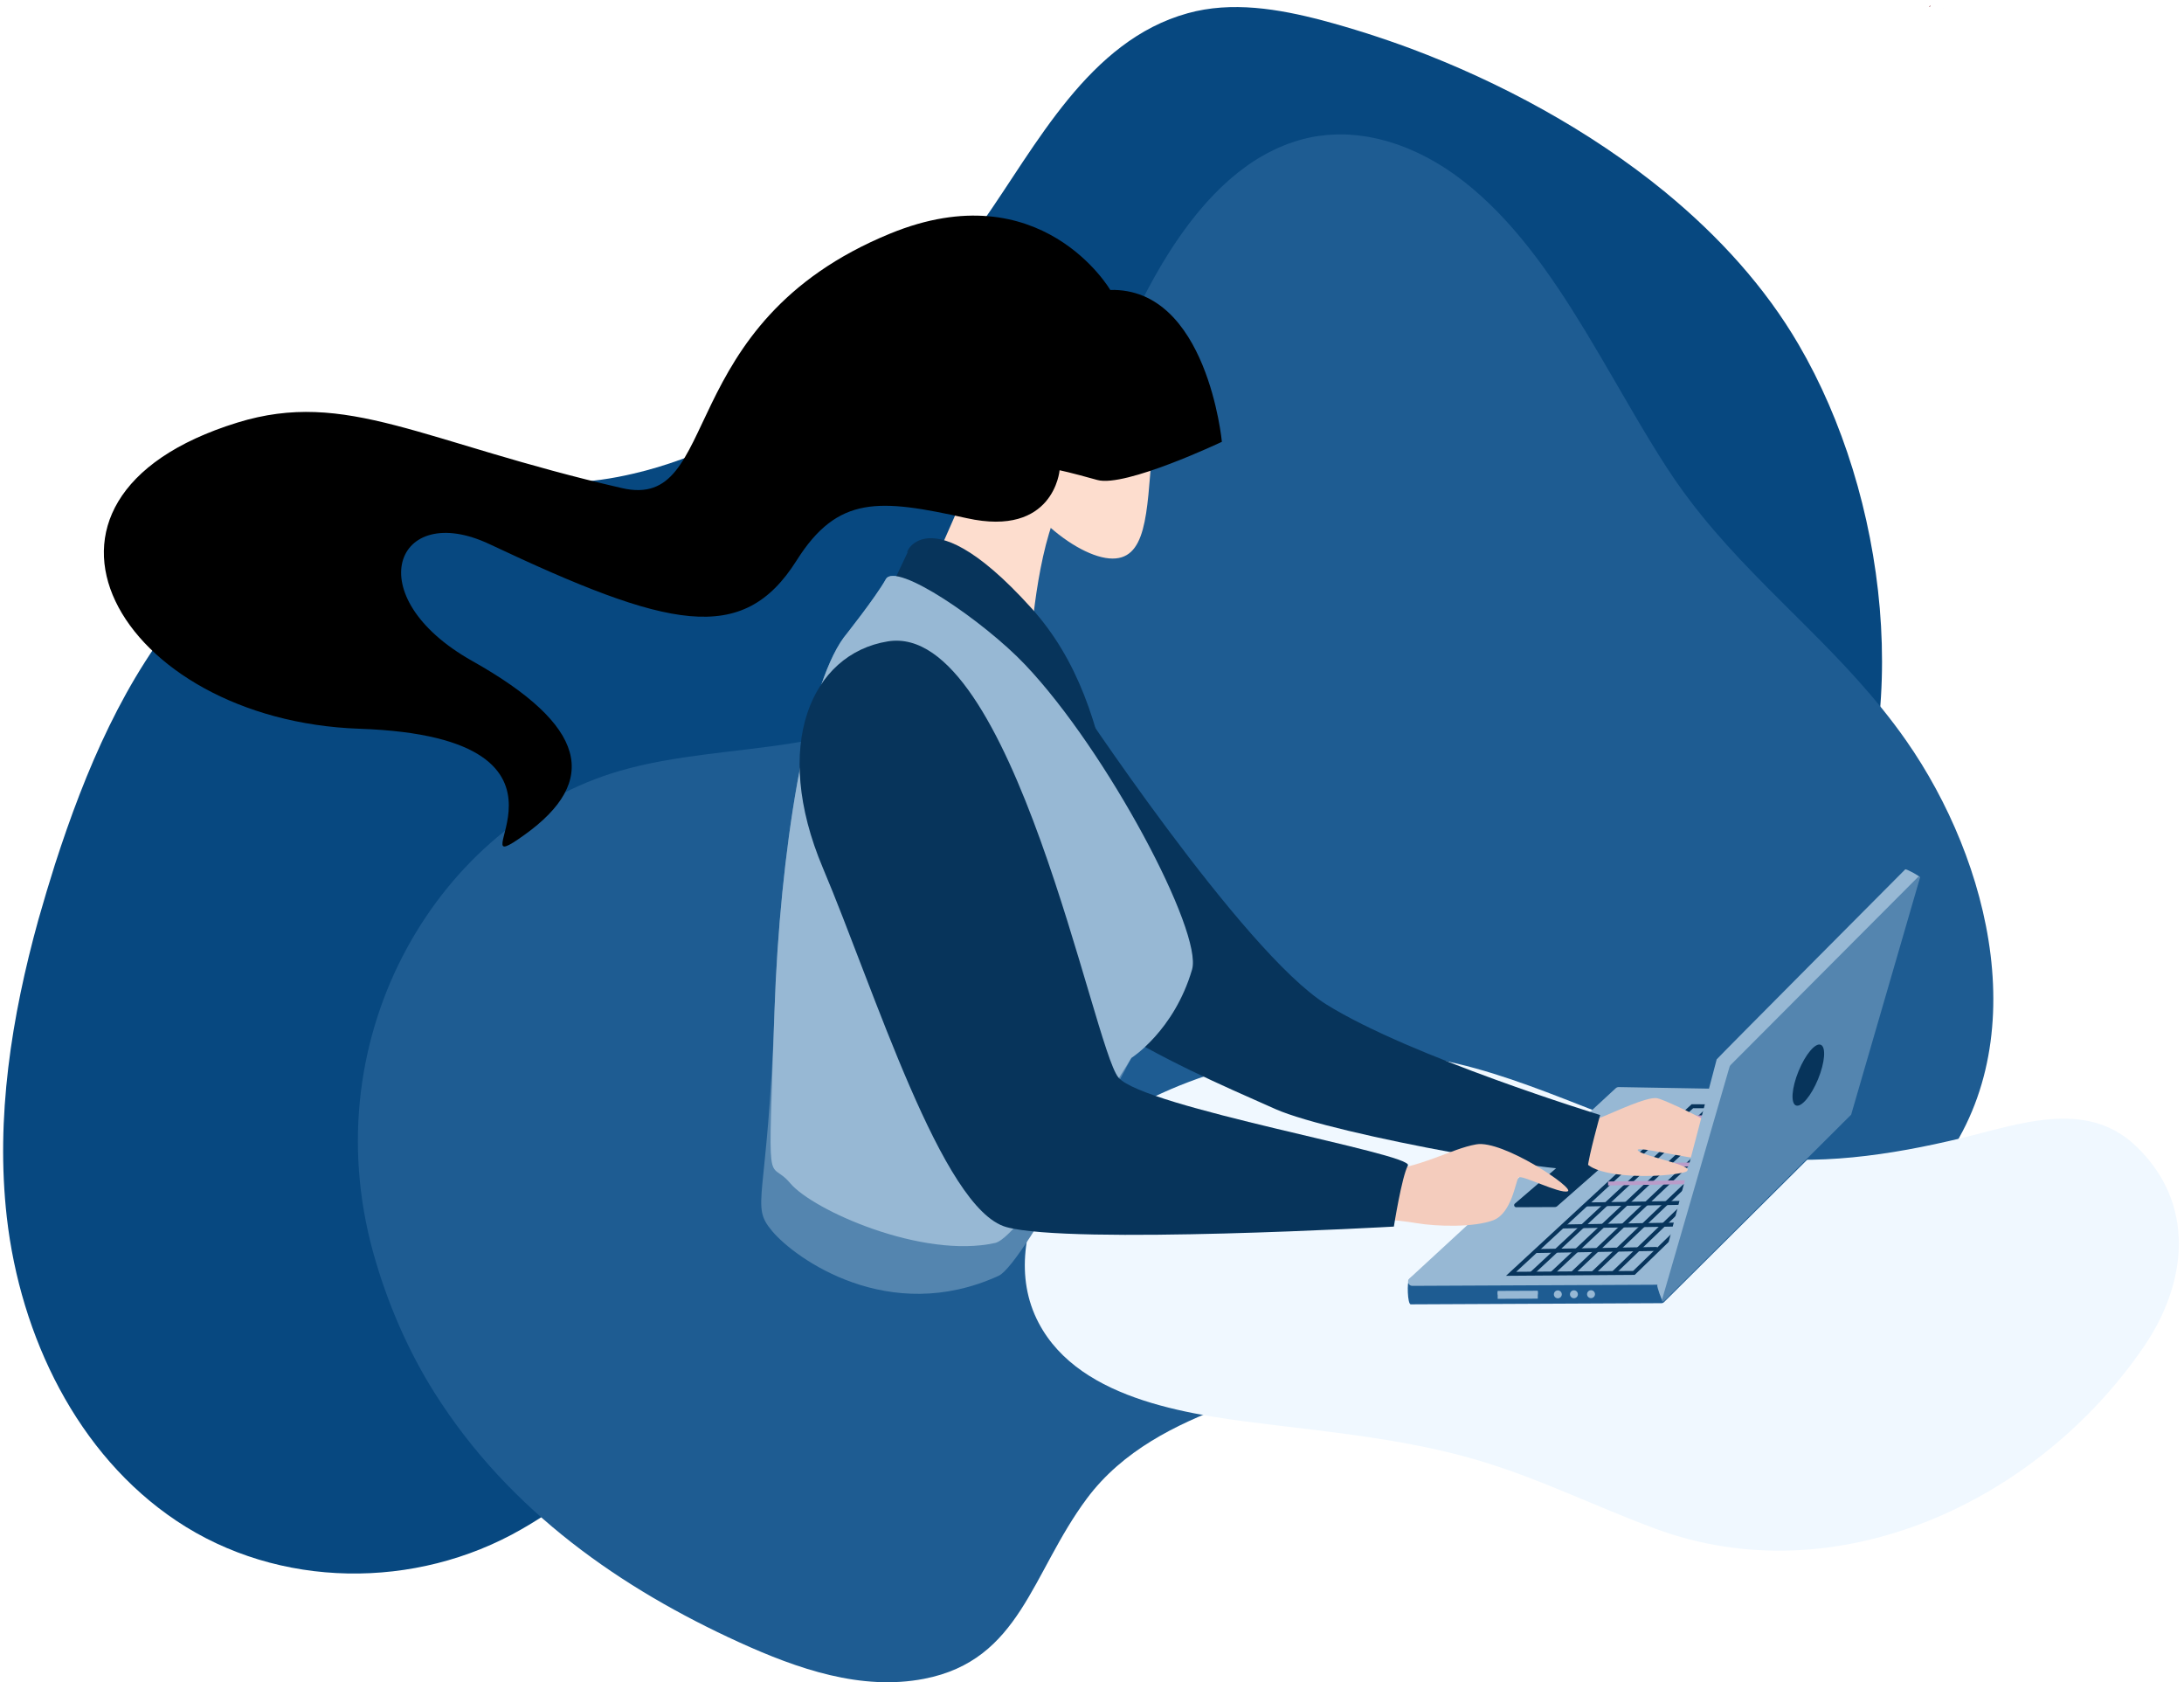
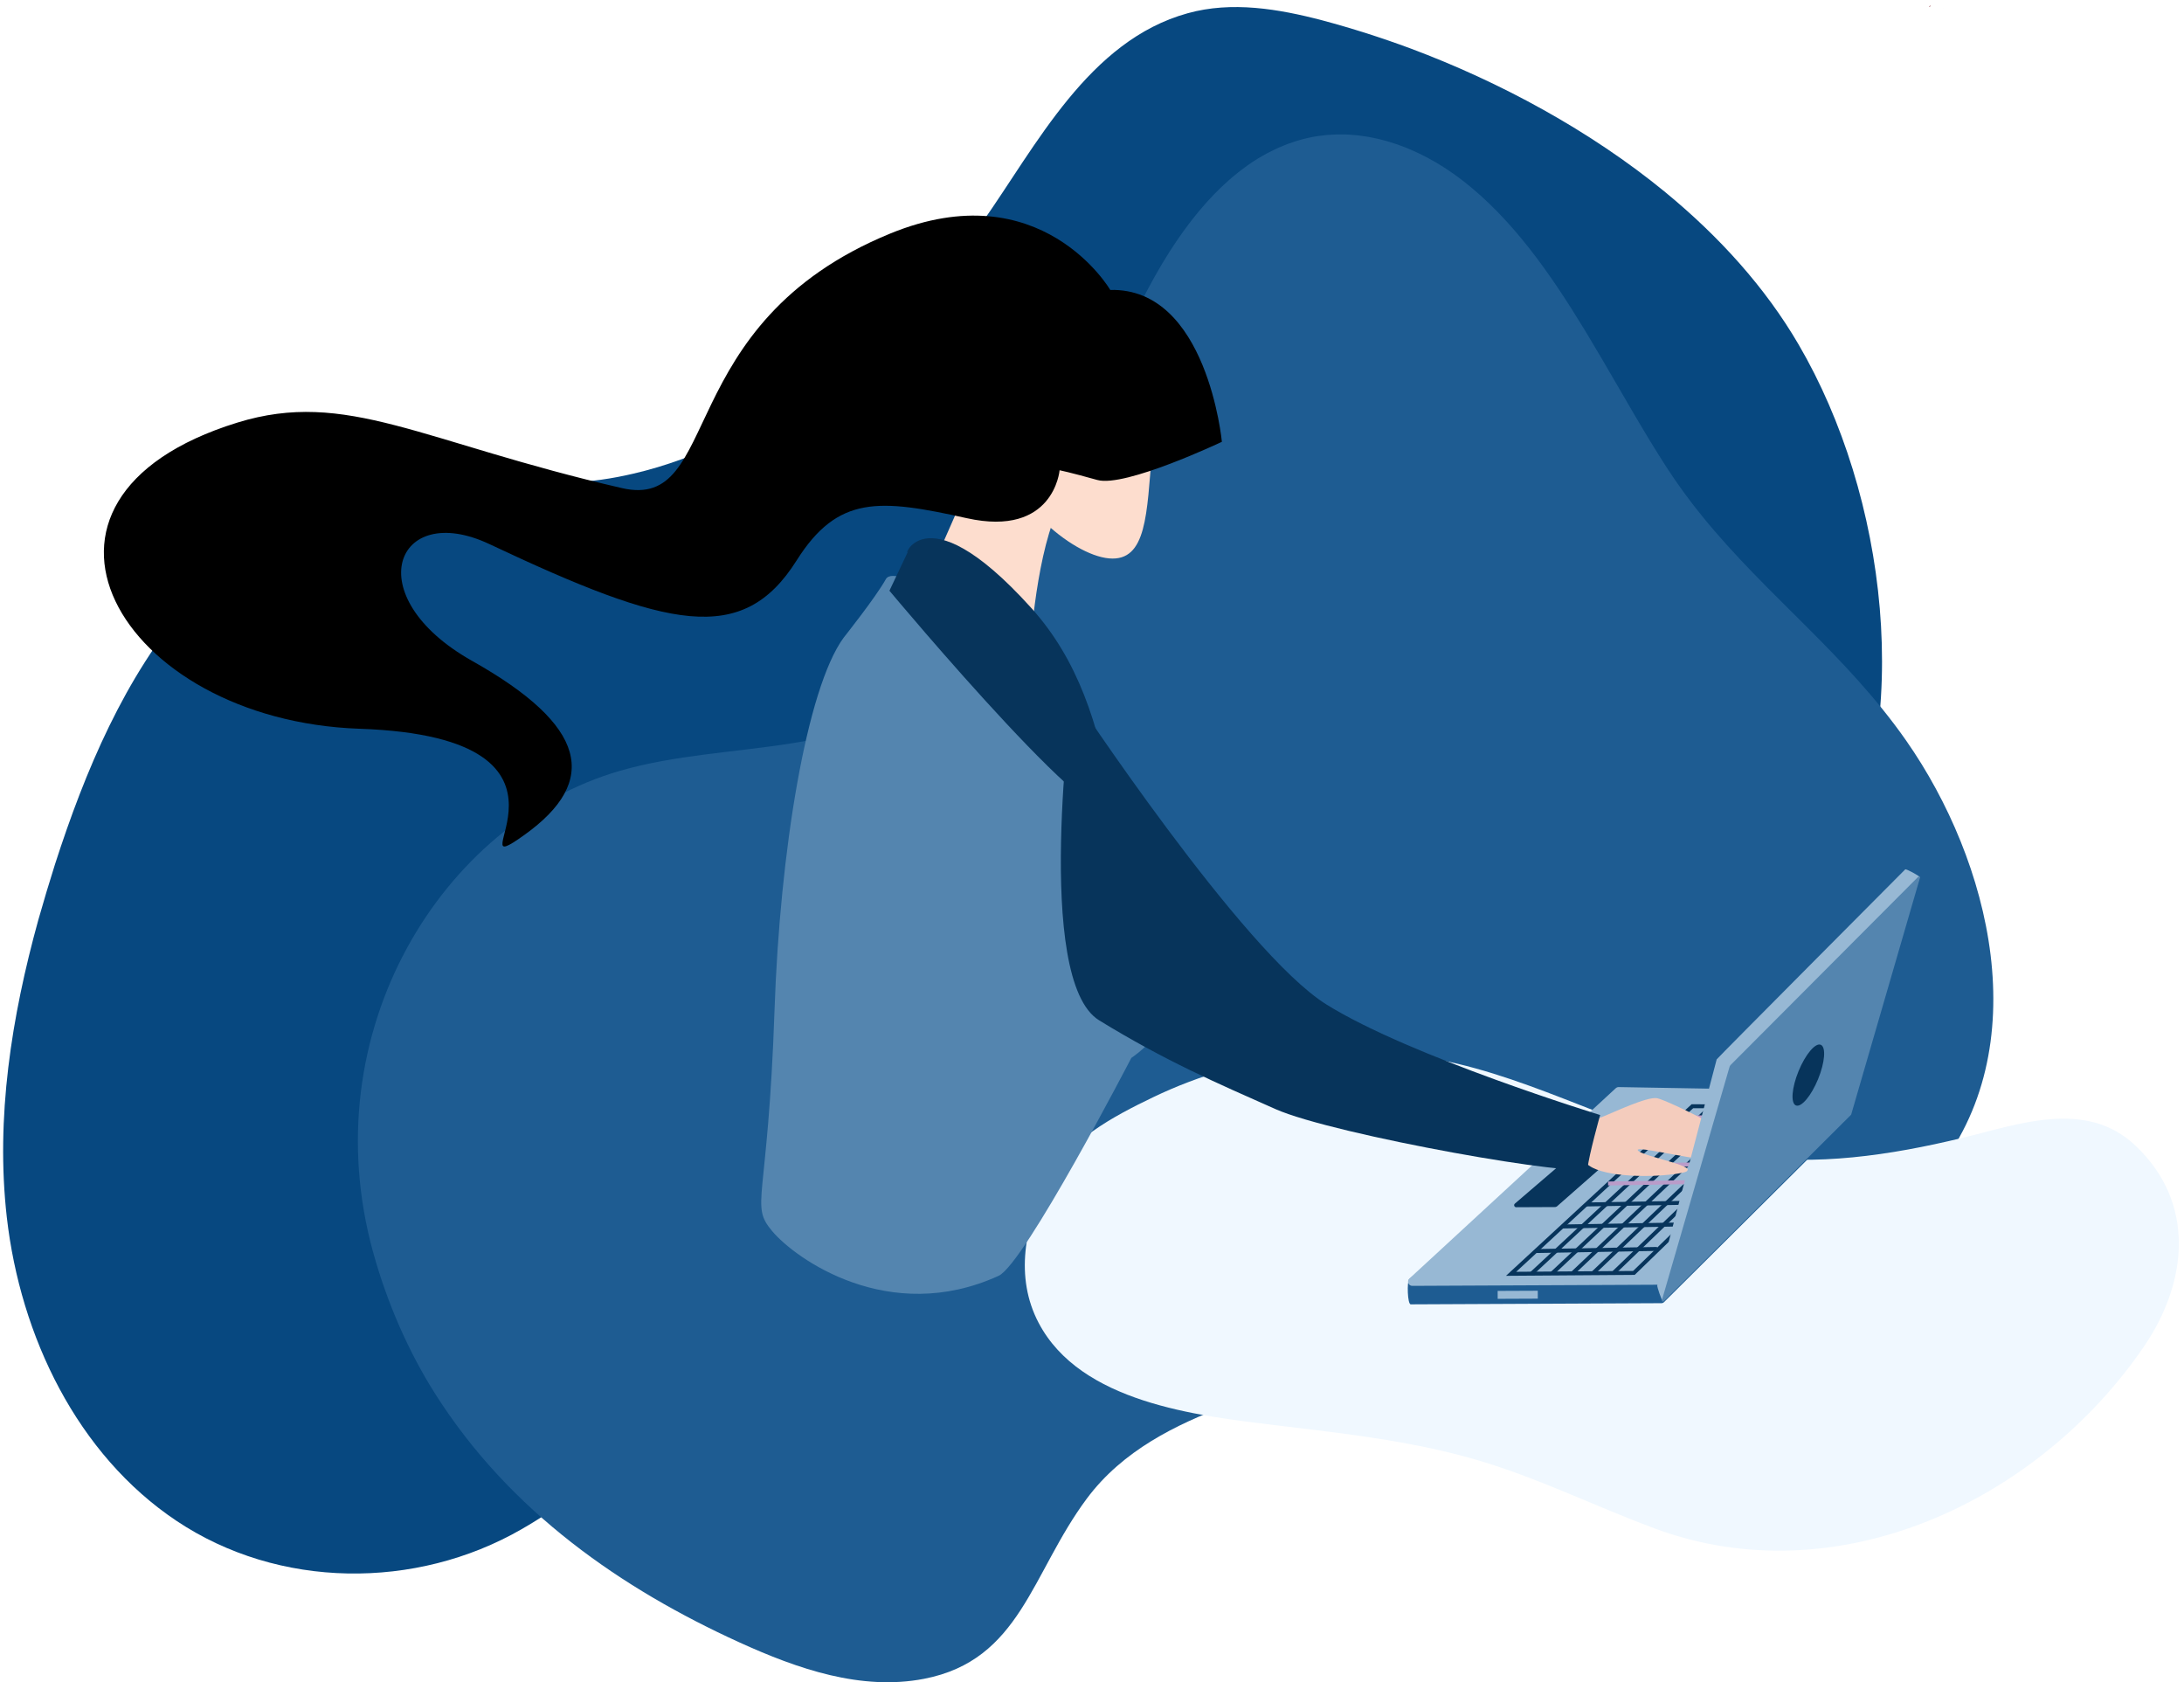
<svg xmlns="http://www.w3.org/2000/svg" width="348" height="268" viewBox="0 0 348 268" fill="none">
  <g clip-path="url(#clip0_398_991)">
    <path fill-rule="evenodd" clip-rule="evenodd" d="M6.11 146.536C6.945 143.578 7.84 140.623 8.761 137.699C13.583 122.757 19.834 107.911 30.092 96.001C40.352 84.091 55.166 75.365 70.892 75.451C73.946 75.477 76.986 75.82 80.027 76.163C83.489 76.554 86.95 76.946 90.434 76.865C93.996 76.782 97.513 76.26 100.974 75.444C106.082 74.263 111.063 72.378 115.822 70.136C136.824 60.2 147.796 47.811 156.46 35.508C165.156 23.181 173.466 6.46 189.248 2.11C196.242 0.16 203.708 1.403 210.723 3.25C215.33 4.48 220.049 5.976 224.788 7.732C239.036 13.066 253.366 20.798 265.366 30.627L265.394 30.656C273.937 37.682 281.285 45.788 286.592 54.887C300.646 78.933 305.092 114.556 292.384 139.921C288.6 147.473 283.171 154.253 275.824 159.697C258.657 172.421 238.641 175.727 217.788 176.469C211.194 176.695 204.17 176.042 197.046 175.388C183.16 174.111 168.894 172.825 156.705 178.009C140.508 184.859 127.716 199.885 116.468 212.879C106.484 224.36 96.288 236.094 83.078 243.636C66.254 253.303 44.432 253.174 28.14 242.299C12.304 231.725 3.253 212.889 1.087 193.942C-0.717 178.07 1.829 162.017 6.11 146.536Z" fill="#074880" />
    <path fill-rule="evenodd" clip-rule="evenodd" d="M59.469 199.549C61.728 207.694 65.124 215.371 69.269 221.933C81.249 240.899 99.209 253.168 117.76 261.623C127.155 265.905 137.239 269.379 147.225 267.455C162.641 264.482 164.306 250.663 173.172 238.746C178.897 231.051 187.441 226.932 195.422 223.92C224.536 212.931 255.361 210.625 284.806 201.068C293.262 198.324 301.943 194.729 308.112 187.202C324.782 166.865 317.084 137.094 303.738 117.997C294.143 104.267 281.534 94.934 271.221 82.225C270.768 81.666 270.319 81.101 269.875 80.529C269.806 80.44 269.738 80.349 269.67 80.259C269.295 79.773 268.925 79.282 268.558 78.785C268.423 78.603 268.29 78.419 268.157 78.236C267.843 77.804 267.532 77.367 267.225 76.926C267.098 76.745 266.971 76.564 266.845 76.381C266.425 75.771 266.009 75.153 265.602 74.524C262.029 69.003 258.692 63.049 255.245 57.17C254.461 55.833 253.671 54.498 252.871 53.174L252.516 52.589C246.981 43.482 240.953 34.889 233.093 28.789L233.067 28.769C232.667 28.459 232.26 28.159 231.849 27.864C231.72 27.771 231.589 27.68 231.459 27.589C231.155 27.376 230.849 27.167 230.539 26.963C230.401 26.873 230.265 26.782 230.127 26.693C229.757 26.457 229.385 26.227 229.011 26.003L228.811 25.881C228.371 25.624 227.927 25.376 227.48 25.138C227.355 25.072 227.23 25.008 227.105 24.944C226.769 24.77 226.433 24.602 226.094 24.439C225.949 24.369 225.805 24.301 225.66 24.234C225.293 24.064 224.924 23.902 224.554 23.747C224.457 23.706 224.361 23.663 224.264 23.623C223.798 23.433 223.329 23.253 222.858 23.086C222.751 23.047 222.642 23.013 222.534 22.976C222.164 22.849 221.793 22.728 221.42 22.616C221.274 22.571 221.129 22.529 220.983 22.486C220.615 22.381 220.245 22.285 219.875 22.193C219.758 22.165 219.641 22.133 219.524 22.106C219.041 21.995 218.555 21.895 218.068 21.809C217.992 21.796 217.915 21.786 217.838 21.774C217.428 21.704 217.018 21.645 216.606 21.597C216.461 21.579 216.316 21.564 216.17 21.549C215.804 21.511 215.437 21.481 215.07 21.46C214.937 21.452 214.805 21.442 214.673 21.436C214.603 21.432 214.533 21.426 214.463 21.423C214.21 21.415 213.957 21.421 213.705 21.419C213.493 21.419 213.281 21.412 213.069 21.415C212.74 21.423 212.412 21.445 212.084 21.465C211.886 21.477 211.687 21.482 211.489 21.499C211.129 21.53 210.767 21.579 210.407 21.628C210.242 21.649 210.077 21.663 209.913 21.688C209.393 21.769 208.873 21.867 208.354 21.984L208.342 21.987C207.815 22.106 207.295 22.246 206.78 22.399C206.62 22.447 206.462 22.503 206.302 22.553C205.949 22.666 205.597 22.783 205.249 22.911C205.067 22.979 204.886 23.051 204.706 23.123C204.381 23.251 204.059 23.385 203.739 23.526C203.561 23.606 203.382 23.686 203.205 23.768C202.877 23.923 202.553 24.085 202.23 24.253C202.073 24.333 201.915 24.413 201.76 24.497C201.37 24.707 200.985 24.931 200.603 25.162C200.521 25.212 200.438 25.256 200.357 25.306C199.892 25.594 199.433 25.896 198.979 26.211C198.875 26.283 198.773 26.361 198.67 26.435C198.326 26.679 197.984 26.93 197.646 27.19C197.496 27.305 197.35 27.424 197.202 27.542C196.912 27.773 196.623 28.009 196.338 28.251C196.183 28.383 196.028 28.517 195.875 28.651C195.596 28.896 195.32 29.146 195.046 29.401C194.9 29.536 194.754 29.671 194.608 29.809C194.311 30.094 194.018 30.387 193.726 30.683C193.614 30.797 193.499 30.907 193.388 31.022C192.988 31.438 192.592 31.862 192.201 32.299L192.059 32.463C191.719 32.845 191.384 33.234 191.054 33.631C190.924 33.786 190.798 33.945 190.67 34.101C190.422 34.406 190.176 34.712 189.933 35.024C189.791 35.206 189.651 35.389 189.51 35.574C189.283 35.871 189.058 36.174 188.836 36.477C188.696 36.669 188.556 36.86 188.417 37.054C188.191 37.37 187.969 37.689 187.747 38.012C187.621 38.196 187.494 38.376 187.368 38.562C187.101 38.959 186.837 39.362 186.575 39.768C186.511 39.868 186.445 39.964 186.381 40.064L186.357 40.102C185.999 40.663 185.647 41.235 185.301 41.812C185.185 42.005 185.071 42.2 184.955 42.394C184.71 42.81 184.467 43.228 184.227 43.651C184.114 43.849 184.001 44.047 183.889 44.247C183.56 44.837 183.235 45.43 182.917 46.03C182.878 46.102 182.841 46.176 182.803 46.248C182.508 46.806 182.22 47.368 181.934 47.934C181.898 48.007 181.86 48.077 181.824 48.149H181.827C179.857 52.079 178.107 56.168 176.555 60.216C170.033 77.231 164.555 96.093 152.111 107.406C136.841 121.293 116.359 117.676 98.689 122.826C70.334 131.092 49.742 164.452 59.469 199.549Z" fill="#1E5C92" />
    <path fill-rule="evenodd" clip-rule="evenodd" d="M226.402 230.4C218.81 228.86 211.15 228.01 203.374 227.07C190.6 225.527 172.185 223.436 165.504 210.76C161.657 203.464 163.297 195.104 166.894 188.085C170.178 181.687 177.318 177.887 183.723 174.808C198.642 167.632 216.056 165.648 232.18 169.451C247.703 173.114 261.883 181.691 277.651 184.066C289.333 185.828 301.168 184.047 312.553 181.31C321.58 179.138 332.37 175.034 340.265 182.509C350.033 191.751 348.473 204.46 341.637 214.487C324.706 239.304 292.655 254.234 263.739 243.527C254.085 239.952 244.889 235.341 235.011 232.492C232.148 231.666 229.281 230.983 226.401 230.399" fill="#F0F8FF" />
    <path fill-rule="evenodd" clip-rule="evenodd" d="M307.402 1.069L307.432 1.098L307.596 0.931L307.566 0.902L307.402 1.069Z" fill="#985A5D" />
    <mask id="mask0_398_991" style="mask-type:luminance" maskUnits="userSpaceOnUse" x="308" y="0" width="1" height="1">
      <path d="M308.145 0.6C308.146 0.603 308.149 0.604 308.151 0.604C308.148 0.603 308.145 0.601 308.143 0.598C308.143 0.601 308.144 0.601 308.145 0.601V0.6Z" fill="white" />
    </mask>
    <g mask="url(#mask0_398_991)">
-       <path fill-rule="evenodd" clip-rule="evenodd" d="M307.985 0.756L307.992 0.763L308.153 0.601L308.146 0.594L307.985 0.756Z" fill="#A16568" />
-     </g>
+       </g>
    <mask id="mask1_398_991" style="mask-type:luminance" maskUnits="userSpaceOnUse" x="307" y="1" width="1" height="1">
      <path d="M307.664 1.116L307.767 1.189C307.741 1.172 307.714 1.15 307.687 1.133L307.656 1.107H307.653L307.664 1.116V1.116Z" fill="white" />
    </mask>
    <g mask="url(#mask1_398_991)">
      <path fill-rule="evenodd" clip-rule="evenodd" d="M307.49 1.256L307.544 1.308L307.728 1.122L307.674 1.07L307.49 1.256Z" fill="#A86F73" />
    </g>
-     <path fill-rule="evenodd" clip-rule="evenodd" d="M307.392 1.063L307.439 1.109L307.608 0.937L307.561 0.891L307.392 1.063Z" fill="#B27A7F" />
+     <path fill-rule="evenodd" clip-rule="evenodd" d="M307.392 1.063L307.439 1.109L307.608 0.937L307.561 0.891Z" fill="#B27A7F" />
    <mask id="mask2_398_991" style="mask-type:luminance" maskUnits="userSpaceOnUse" x="308" y="0" width="1" height="1">
      <path d="M308.196 0.636L308.17 0.619L308.166 0.617L308.196 0.637V0.636Z" fill="white" />
    </mask>
    <g mask="url(#mask2_398_991)">
      <path fill-rule="evenodd" clip-rule="evenodd" d="M308.016 0.769L308.041 0.793L308.205 0.627L308.18 0.602L308.016 0.769Z" fill="#BA8588" />
    </g>
    <mask id="mask3_398_991" style="mask-type:luminance" maskUnits="userSpaceOnUse" x="308" y="0" width="1" height="1">
      <path d="M308.18 0.629L308.259 0.679H308.26C308.245 0.669 308.23 0.66 308.214 0.649L308.196 0.636L308.17 0.619L308.18 0.629Z" fill="white" />
    </mask>
    <g mask="url(#mask3_398_991)">
      <path fill-rule="evenodd" clip-rule="evenodd" d="M308.021 0.77L308.097 0.845L308.29 0.649L308.214 0.574L308.021 0.77Z" fill="#C08E92" />
    </g>
    <mask id="mask4_398_991" style="mask-type:luminance" maskUnits="userSpaceOnUse" x="307" y="1" width="1" height="1">
      <path d="M307.698 1.144C307.733 1.166 307.767 1.189 307.802 1.209L307.688 1.135L307.698 1.145V1.144Z" fill="white" />
    </mask>
    <g mask="url(#mask4_398_991)">
      <path fill-rule="evenodd" clip-rule="evenodd" d="M307.532 1.276L307.598 1.341L307.783 1.153L307.718 1.088L307.532 1.276Z" fill="#C7959A" />
    </g>
    <path fill-rule="evenodd" clip-rule="evenodd" d="M307.397 1.06L307.439 1.102L307.601 0.938L307.558 0.896L307.397 1.06Z" fill="#CD9EA3" />
    <mask id="mask5_398_991" style="mask-type:luminance" maskUnits="userSpaceOnUse" x="307" y="1" width="1" height="1">
      <path d="M307.712 1.156C307.756 1.182 307.799 1.209 307.843 1.231C307.835 1.228 307.829 1.224 307.825 1.22H307.823C307.813 1.216 307.803 1.208 307.794 1.2L307.694 1.141C307.699 1.145 307.705 1.153 307.711 1.156H307.712Z" fill="white" />
    </mask>
    <g mask="url(#mask5_398_991)">
      <path fill-rule="evenodd" clip-rule="evenodd" d="M307.552 1.284L307.63 1.362L307.82 1.17L307.742 1.092L307.552 1.284Z" fill="#D4A7AD" />
    </g>
    <path fill-rule="evenodd" clip-rule="evenodd" d="M307.393 1.059L307.444 1.109L307.607 0.944L307.556 0.893L307.393 1.059Z" fill="#D9AEB5" />
    <mask id="mask6_398_991" style="mask-type:luminance" maskUnits="userSpaceOnUse" x="307" y="0" width="1" height="1">
      <path d="M307.718 0.659L307.828 0.72L307.826 0.719L307.791 0.699L307.772 0.687L307.709 0.652L307.719 0.659H307.718Z" fill="white" />
    </mask>
    <g mask="url(#mask6_398_991)">
      <path fill-rule="evenodd" clip-rule="evenodd" d="M307.57 0.794L307.664 0.887L307.862 0.687L307.767 0.594L307.57 0.794Z" fill="#DEB5BD" />
    </g>
    <mask id="mask7_398_991" style="mask-type:luminance" maskUnits="userSpaceOnUse" x="307" y="1" width="1" height="1">
      <path d="M307.723 1.163L307.73 1.171C307.797 1.206 307.867 1.247 307.935 1.281C307.942 1.285 307.947 1.289 307.95 1.289C307.946 1.284 307.94 1.283 307.936 1.28C307.865 1.243 307.791 1.2 307.72 1.16L307.723 1.163Z" fill="white" />
    </mask>
    <g mask="url(#mask7_398_991)">
      <path fill-rule="evenodd" clip-rule="evenodd" d="M307.581 1.299L307.673 1.39L307.867 1.193L307.776 1.102L307.581 1.299Z" fill="#E4BBC2" />
    </g>
    <mask id="mask8_398_991" style="mask-type:luminance" maskUnits="userSpaceOnUse" x="307" y="1" width="1" height="1">
      <path d="M307.732 1.174C307.788 1.205 307.846 1.233 307.905 1.263C307.845 1.231 307.785 1.197 307.725 1.166L307.732 1.174V1.174Z" fill="white" />
    </mask>
    <g mask="url(#mask8_398_991)">
      <path fill-rule="evenodd" clip-rule="evenodd" d="M307.59 1.302L307.669 1.381L307.854 1.194L307.775 1.115L307.59 1.302Z" fill="#E6C0C7" />
    </g>
    <mask id="mask9_398_991" style="mask-type:luminance" maskUnits="userSpaceOnUse" x="307" y="1" width="1" height="1">
      <path d="M307.739 1.182L307.931 1.276L307.927 1.273L307.728 1.17L307.739 1.182V1.182Z" fill="white" />
    </mask>
    <g mask="url(#mask9_398_991)">
      <path fill-rule="evenodd" clip-rule="evenodd" d="M307.596 1.304L307.692 1.399L307.886 1.203L307.79 1.107L307.596 1.304Z" fill="#ECC6CE" />
    </g>
    <mask id="mask10_398_991" style="mask-type:luminance" maskUnits="userSpaceOnUse" x="307" y="0" width="1" height="1">
      <path d="M307.736 0.68C307.737 0.681 307.739 0.681 307.74 0.681L307.863 0.74L307.857 0.737C307.857 0.737 307.854 0.737 307.853 0.735L307.733 0.676L307.736 0.679V0.68Z" fill="white" />
    </mask>
    <g mask="url(#mask10_398_991)">
      <path fill-rule="evenodd" clip-rule="evenodd" d="M307.604 0.807L307.703 0.905L307.896 0.709L307.797 0.611L307.604 0.807Z" fill="#EFCAD2" />
    </g>
    <mask id="mask11_398_991" style="mask-type:luminance" maskUnits="userSpaceOnUse" x="307" y="1" width="1" height="1">
      <path d="M307.755 1.193C307.833 1.231 307.91 1.266 307.989 1.302V1.3L307.74 1.182L307.754 1.193H307.755Z" fill="white" />
    </mask>
    <g mask="url(#mask11_398_991)">
      <path fill-rule="evenodd" clip-rule="evenodd" d="M307.612 1.311L307.707 1.405L307.898 1.213L307.802 1.119L307.612 1.311Z" fill="#F2CFD8" />
    </g>
    <mask id="mask12_398_991" style="mask-type:luminance" maskUnits="userSpaceOnUse" x="307" y="0" width="1" height="1">
      <path d="M307.757 0.695L307.881 0.75L307.875 0.747C307.873 0.746 307.87 0.746 307.868 0.743L307.748 0.688L307.757 0.695Z" fill="white" />
    </mask>
    <g mask="url(#mask12_398_991)">
      <path fill-rule="evenodd" clip-rule="evenodd" d="M307.622 0.815L307.721 0.913L307.912 0.72L307.813 0.621L307.622 0.815Z" fill="#F5D2DC" />
    </g>
    <mask id="mask13_398_991" style="mask-type:luminance" maskUnits="userSpaceOnUse" x="307" y="1" width="1" height="1">
      <path d="M307.77 1.207L307.975 1.294C307.902 1.261 307.829 1.226 307.757 1.195L307.77 1.207Z" fill="white" />
    </mask>
    <g mask="url(#mask13_398_991)">
      <path fill-rule="evenodd" clip-rule="evenodd" d="M307.632 1.321L307.726 1.414L307.913 1.225L307.819 1.131L307.632 1.321Z" fill="#F7D4DF" />
    </g>
    <mask id="mask14_398_991" style="mask-type:luminance" maskUnits="userSpaceOnUse" x="307" y="0" width="1" height="1">
      <path d="M307.773 0.709L307.9 0.76L307.891 0.755L307.886 0.753L307.765 0.701L307.774 0.709H307.773Z" fill="white" />
    </mask>
    <g mask="url(#mask14_398_991)">
      <path fill-rule="evenodd" clip-rule="evenodd" d="M307.642 0.824L307.741 0.922L307.93 0.731L307.83 0.633L307.642 0.824Z" fill="#F9D8E2" />
    </g>
    <mask id="mask15_398_991" style="mask-type:luminance" maskUnits="userSpaceOnUse" x="307" y="0" width="1" height="1">
      <path d="M307.781 0.717L307.907 0.764L307.912 0.769H307.915L307.899 0.761H307.898L307.772 0.709L307.782 0.717H307.781Z" fill="white" />
    </mask>
    <g mask="url(#mask15_398_991)">
      <path fill-rule="evenodd" clip-rule="evenodd" d="M307.652 0.83L307.754 0.931L307.943 0.739L307.841 0.639L307.652 0.83Z" fill="#FADAE4" />
    </g>
    <mask id="mask16_398_991" style="mask-type:luminance" maskUnits="userSpaceOnUse" x="307" y="0" width="1" height="1">
      <path d="M307.789 0.723L307.912 0.769L307.907 0.764L307.782 0.717L307.789 0.723Z" fill="white" />
    </mask>
    <g mask="url(#mask16_398_991)">
      <path fill-rule="evenodd" clip-rule="evenodd" d="M307.664 0.835L307.757 0.926L307.938 0.742L307.846 0.652L307.664 0.835Z" fill="#FBDBE5" />
    </g>
    <mask id="mask17_398_991" style="mask-type:luminance" maskUnits="userSpaceOnUse" x="307" y="1" width="1" height="1">
      <path d="M307.798 1.229C307.84 1.243 307.884 1.257 307.924 1.274L307.933 1.278L307.916 1.268H307.912C307.872 1.251 307.831 1.238 307.79 1.221C307.793 1.224 307.795 1.229 307.799 1.229H307.798Z" fill="white" />
    </mask>
    <g mask="url(#mask17_398_991)">
      <path fill-rule="evenodd" clip-rule="evenodd" d="M307.673 1.339L307.773 1.438L307.959 1.249L307.859 1.15L307.673 1.339Z" fill="#FBDCE7" />
    </g>
    <mask id="mask18_398_991" style="mask-type:luminance" maskUnits="userSpaceOnUse" x="307" y="1" width="1" height="1">
      <path d="M307.807 1.238L307.932 1.278L307.942 1.282L307.932 1.28L307.924 1.274C307.883 1.259 307.84 1.245 307.798 1.23L307.807 1.238V1.238Z" fill="white" />
    </mask>
    <g mask="url(#mask18_398_991)">
      <path fill-rule="evenodd" clip-rule="evenodd" d="M307.684 1.346L307.783 1.444L307.967 1.258L307.868 1.16L307.684 1.346Z" fill="#FBDDE8" />
    </g>
    <mask id="mask19_398_991" style="mask-type:luminance" maskUnits="userSpaceOnUse" x="307" y="1" width="1" height="1">
      <path d="M307.815 1.244L307.94 1.282L307.95 1.287L307.942 1.281L307.932 1.28C307.89 1.264 307.849 1.252 307.807 1.238L307.815 1.244Z" fill="white" />
    </mask>
    <g mask="url(#mask19_398_991)">
      <path fill-rule="evenodd" clip-rule="evenodd" d="M307.694 1.352L307.79 1.447L307.972 1.263L307.875 1.168L307.694 1.352Z" fill="#FBDEE8" />
    </g>
    <mask id="mask20_398_991" style="mask-type:luminance" maskUnits="userSpaceOnUse" x="309" y="1" width="1" height="1">
      <path d="M309.396 1.064H309.866V1.503H309.396V1.064Z" fill="white" />
    </mask>
    <g mask="url(#mask20_398_991)">
      <path fill-rule="evenodd" clip-rule="evenodd" d="M309.562 1.229C309.602 1.24 309.643 1.254 309.681 1.265L309.691 1.269L309.699 1.273L309.664 1.311L309.564 1.229" fill="#FBDDE7" />
    </g>
    <path fill-rule="evenodd" clip-rule="evenodd" d="M163.362 105.912C156.716 98.907 142.739 89.403 141.149 92.271C139.559 95.138 134.435 101.578 134.435 101.578C128.495 109.682 124.265 135.784 123.415 160.875C122.366 191.853 119.425 191.825 123.058 196.153C126.693 200.48 141.634 211.239 159.125 203.248C163.248 201.365 180.271 168.531 180.271 168.531C180.271 168.531 187.08 164.234 189.944 154.463C191.69 148.511 176.419 119.666 163.362 105.912Z" fill="#5485AF" />
    <path fill-rule="evenodd" clip-rule="evenodd" d="M294.67 173.873L257.904 176.123C257.758 176.12 257.614 176.174 257.507 176.273L224.546 203.791C224.164 204.144 224.266 207.798 224.787 207.796L264.74 207.611C264.89 207.611 265.034 207.551 265.142 207.445L295.014 177.736C295.373 177.38 295.176 173.883 294.67 173.873Z" fill="#1E5C92" />
    <path fill-rule="evenodd" clip-rule="evenodd" d="M294.37 173.814L257.932 173.182C257.758 173.178 257.59 173.242 257.462 173.36L224.574 203.687C224.122 204.103 224.419 204.855 225.034 204.851L264.684 204.669C264.861 204.668 265.032 204.597 265.155 204.474L294.833 174.961C295.253 174.543 294.964 173.823 294.369 173.814M245.035 206.889L238.643 206.917L238.638 205.655L245.03 205.628L245.035 206.889Z" fill="#97B8D4" />
-     <path fill-rule="evenodd" clip-rule="evenodd" d="M245.032 206.217L238.641 206.247L238.638 205.774L245.03 205.744L245.032 206.217ZM251.423 206.189C251.424 206.535 251.143 206.821 250.794 206.822C250.446 206.824 250.161 206.542 250.16 206.194C250.158 205.847 250.44 205.562 250.788 205.561C251.138 205.559 251.42 205.841 251.423 206.189ZM248.859 206.2C248.86 206.548 248.579 206.832 248.23 206.835C247.882 206.836 247.597 206.555 247.596 206.207C247.594 205.857 247.876 205.575 248.224 205.574C248.573 205.571 248.856 205.851 248.859 206.2ZM254.146 206.175C254.147 206.525 253.866 206.807 253.517 206.809C253.167 206.811 252.885 206.531 252.883 206.182C252.881 205.833 253.163 205.55 253.511 205.549C253.859 205.546 254.143 205.829 254.146 206.175Z" fill="#97B8D4" />
    <path fill-rule="evenodd" clip-rule="evenodd" d="M250.19 184.194L241.379 191.752C241.149 191.949 241.291 192.325 241.594 192.324L247.843 192.295L248.057 192.215L256.715 184.609C256.937 184.412 256.805 184.045 256.508 184.039C254.619 184.002 250.189 183.946 250.19 184.194ZM239.966 203.25L269.542 175.922H269.666L288.468 175.972L260.475 203.103L260.348 203.104L239.966 203.251V203.25ZM269.789 176.552L241.591 202.609L260.217 202.475L286.916 176.598L269.789 176.552Z" fill="#07345B" />
    <path fill-rule="evenodd" clip-rule="evenodd" d="M257.305 203.039L256.866 202.584L284.641 175.902L285.078 176.357L257.305 203.039ZM254.042 203.063L253.607 202.607L281.603 175.922L282.038 176.379L254.042 203.063ZM250.78 203.086L250.346 202.629L278.565 175.943L278.999 176.401L250.78 203.086ZM247.518 203.112L247.085 202.651L275.528 175.963L275.959 176.424L247.518 203.112ZM244.256 203.135L243.826 202.675L272.49 175.985L272.919 176.445L244.256 203.135Z" fill="#07345B" />
    <path fill-rule="evenodd" clip-rule="evenodd" d="M267.766 178.377L267.756 177.746L286.066 177.443L286.078 178.074L267.766 178.377ZM256.236 188.858L256.226 188.228L275.067 187.908L275.077 188.538L256.236 188.858Z" fill="#BA9CC9" />
    <path fill-rule="evenodd" clip-rule="evenodd" d="M252.694 192.199L252.684 191.568L271.694 191.244L271.705 191.875L252.694 192.199ZM248.88 195.709L248.87 195.078L268.055 194.749L268.067 195.38L248.88 195.709ZM244.667 199.618L244.655 198.988L264.039 198.652L264.05 199.282L244.667 199.618Z" fill="#07345B" />
    <path fill-rule="evenodd" clip-rule="evenodd" d="M259.612 185.988L259.601 185.358L278.296 185.043L278.306 185.673L259.612 185.988ZM262.733 183.007L262.723 182.377L281.268 182.067L281.278 182.697L262.733 183.007ZM265.809 180.475L265.799 179.845L284.216 179.537L284.226 180.168L265.809 180.475Z" fill="#BA9CC9" />
    <path fill-rule="evenodd" clip-rule="evenodd" d="M249.657 178.247C254.069 178.357 253.633 178.595 255.351 177.918C257.07 177.241 262.407 174.673 264.041 174.953C265.674 175.233 282.251 183.175 279.066 184.828C275.88 186.482 260.5 182.235 260.964 183.242C261.428 184.249 272.464 186.044 267.83 186.882C263.196 187.717 255.756 187.478 253.282 185.742C248.489 182.381 246.641 182.677 246.641 182.677L249.657 178.247Z" fill="#F4CCBD" />
    <path fill-rule="evenodd" clip-rule="evenodd" d="M264.067 204.78L273.537 168.77C273.574 168.642 303.58 138.5 303.58 138.5C303.708 138.371 305.944 139.583 305.894 139.756L293.695 176.323L264.919 207.138C264.783 207.274 264.013 204.964 264.067 204.78Z" fill="#97B8D4" />
    <path fill-rule="evenodd" clip-rule="evenodd" d="M264.81 207.126L275.58 169.98C275.616 169.853 275.685 169.736 275.779 169.643L305.623 139.711C305.751 139.583 305.967 139.708 305.917 139.883L294.964 177.578L265.12 207.308C264.984 207.445 264.755 207.311 264.81 207.126Z" fill="#5485AF" />
    <path fill-rule="evenodd" clip-rule="evenodd" d="M286.584 170.639C285.491 173.307 285.302 175.754 286.161 176.107C287.022 176.457 288.603 174.58 289.697 171.911C290.79 169.242 290.979 166.794 290.12 166.443C289.259 166.091 287.677 167.969 286.584 170.639ZM170.862 110.549C170.862 110.549 197.963 151.657 211.326 160.006C224.689 168.355 254.966 177.634 254.966 177.634C254.966 177.634 253.154 184.101 252.986 186.018C252.816 187.936 212.538 180.818 203.228 176.688C193.916 172.558 185.628 168.99 175.139 162.55C164.649 156.109 170.862 110.549 170.862 110.549Z" fill="#07345B" />
    <path fill-rule="evenodd" clip-rule="evenodd" d="M161.66 60.576L148.182 91.216L164.06 104.635C164.06 104.635 164.874 89.672 168.332 81.707C171.792 73.741 161.66 60.576 161.66 60.576Z" fill="#FDDDCE" />
    <path fill-rule="evenodd" clip-rule="evenodd" d="M183.566 72.018C182.714 81.723 182.774 89.489 176.726 88.958C170.677 88.428 159.96 79.282 158.861 69.602C157.681 59.226 166.094 52.948 174.156 53.487C180.216 53.893 184.418 62.314 183.566 72.018Z" fill="#FDDDCE" />
    <path fill-rule="evenodd" clip-rule="evenodd" d="M141.723 94.108C141.723 94.108 143.797 89.758 144.801 87.613C143.552 90.283 146.474 77.08 164.309 96.839C171.788 105.125 174.979 115.315 177.189 127.284C179.399 139.254 141.723 94.108 141.723 94.108Z" fill="#07345B" />
-     <path fill-rule="evenodd" clip-rule="evenodd" d="M163.362 105.912C156.716 98.907 142.739 89.403 141.149 92.271C139.559 95.138 134.435 101.578 134.435 101.578C128.495 109.682 124.265 135.784 123.415 160.875C122.366 191.853 122.278 184.17 125.913 188.497C129.546 192.824 147.009 200.59 158.57 198.014C162.993 197.028 180.271 168.531 180.271 168.531C180.271 168.531 187.08 164.234 189.944 154.463C191.69 148.511 176.419 119.666 163.362 105.912Z" fill="#97B8D4" />
-     <path fill-rule="evenodd" clip-rule="evenodd" d="M218.535 186.912C226.906 185.99 231.036 183.04 235.247 182.305C239.457 181.57 251.071 189.351 249.79 189.79C248.508 190.23 242.427 187.075 241.968 187.586C241.509 188.098 240.914 193.292 237.913 194.409C234.913 195.527 229.117 195.433 225.713 194.859C222.309 194.284 217.36 193.988 217.36 193.988L218.535 186.912Z" fill="#F4CCBD" />
-     <path fill-rule="evenodd" clip-rule="evenodd" d="M141.472 102.178C129.266 104.155 122.878 118.768 131.115 138.263C139.352 157.758 150.105 192.658 160.36 195.488C170.614 198.318 222.1 195.408 222.1 195.408C222.1 195.408 223.347 187.514 224.337 185.668C225.329 183.822 182.21 176.422 178.207 171.653C174.204 166.885 161.377 98.953 141.472 102.178Z" fill="#07345B" />
    <path fill-rule="evenodd" clip-rule="evenodd" d="M176.91 46.192C192.373 45.806 194.696 70.384 194.696 70.384C194.696 70.384 179.266 77.705 174.841 76.464C170.416 75.224 168.836 74.916 168.836 74.916C168.836 74.916 167.939 85.638 154.038 82.55C140.138 79.462 133.506 78.862 126.928 89.295C118.308 102.965 106.463 100.109 77.995 86.685C63.056 79.64 56.889 94.978 75.241 105.295C93.594 115.615 95.528 124.433 83.575 132.999C71.534 141.629 97.706 117.486 57.301 116.098C18.917 114.776 -1.571 79.485 37.823 67.324C55.245 61.946 67.089 70.392 99.1 77.76C115.214 81.468 106.869 51.56 141.835 37.212C165.917 27.33 176.91 46.192 176.91 46.192Z" fill="black" />
  </g>
  <defs>
    <clipPath id="clip0_398_991">
      <rect width="347" height="268" fill="white" transform="translate(0.5)" />
    </clipPath>
  </defs>
</svg>